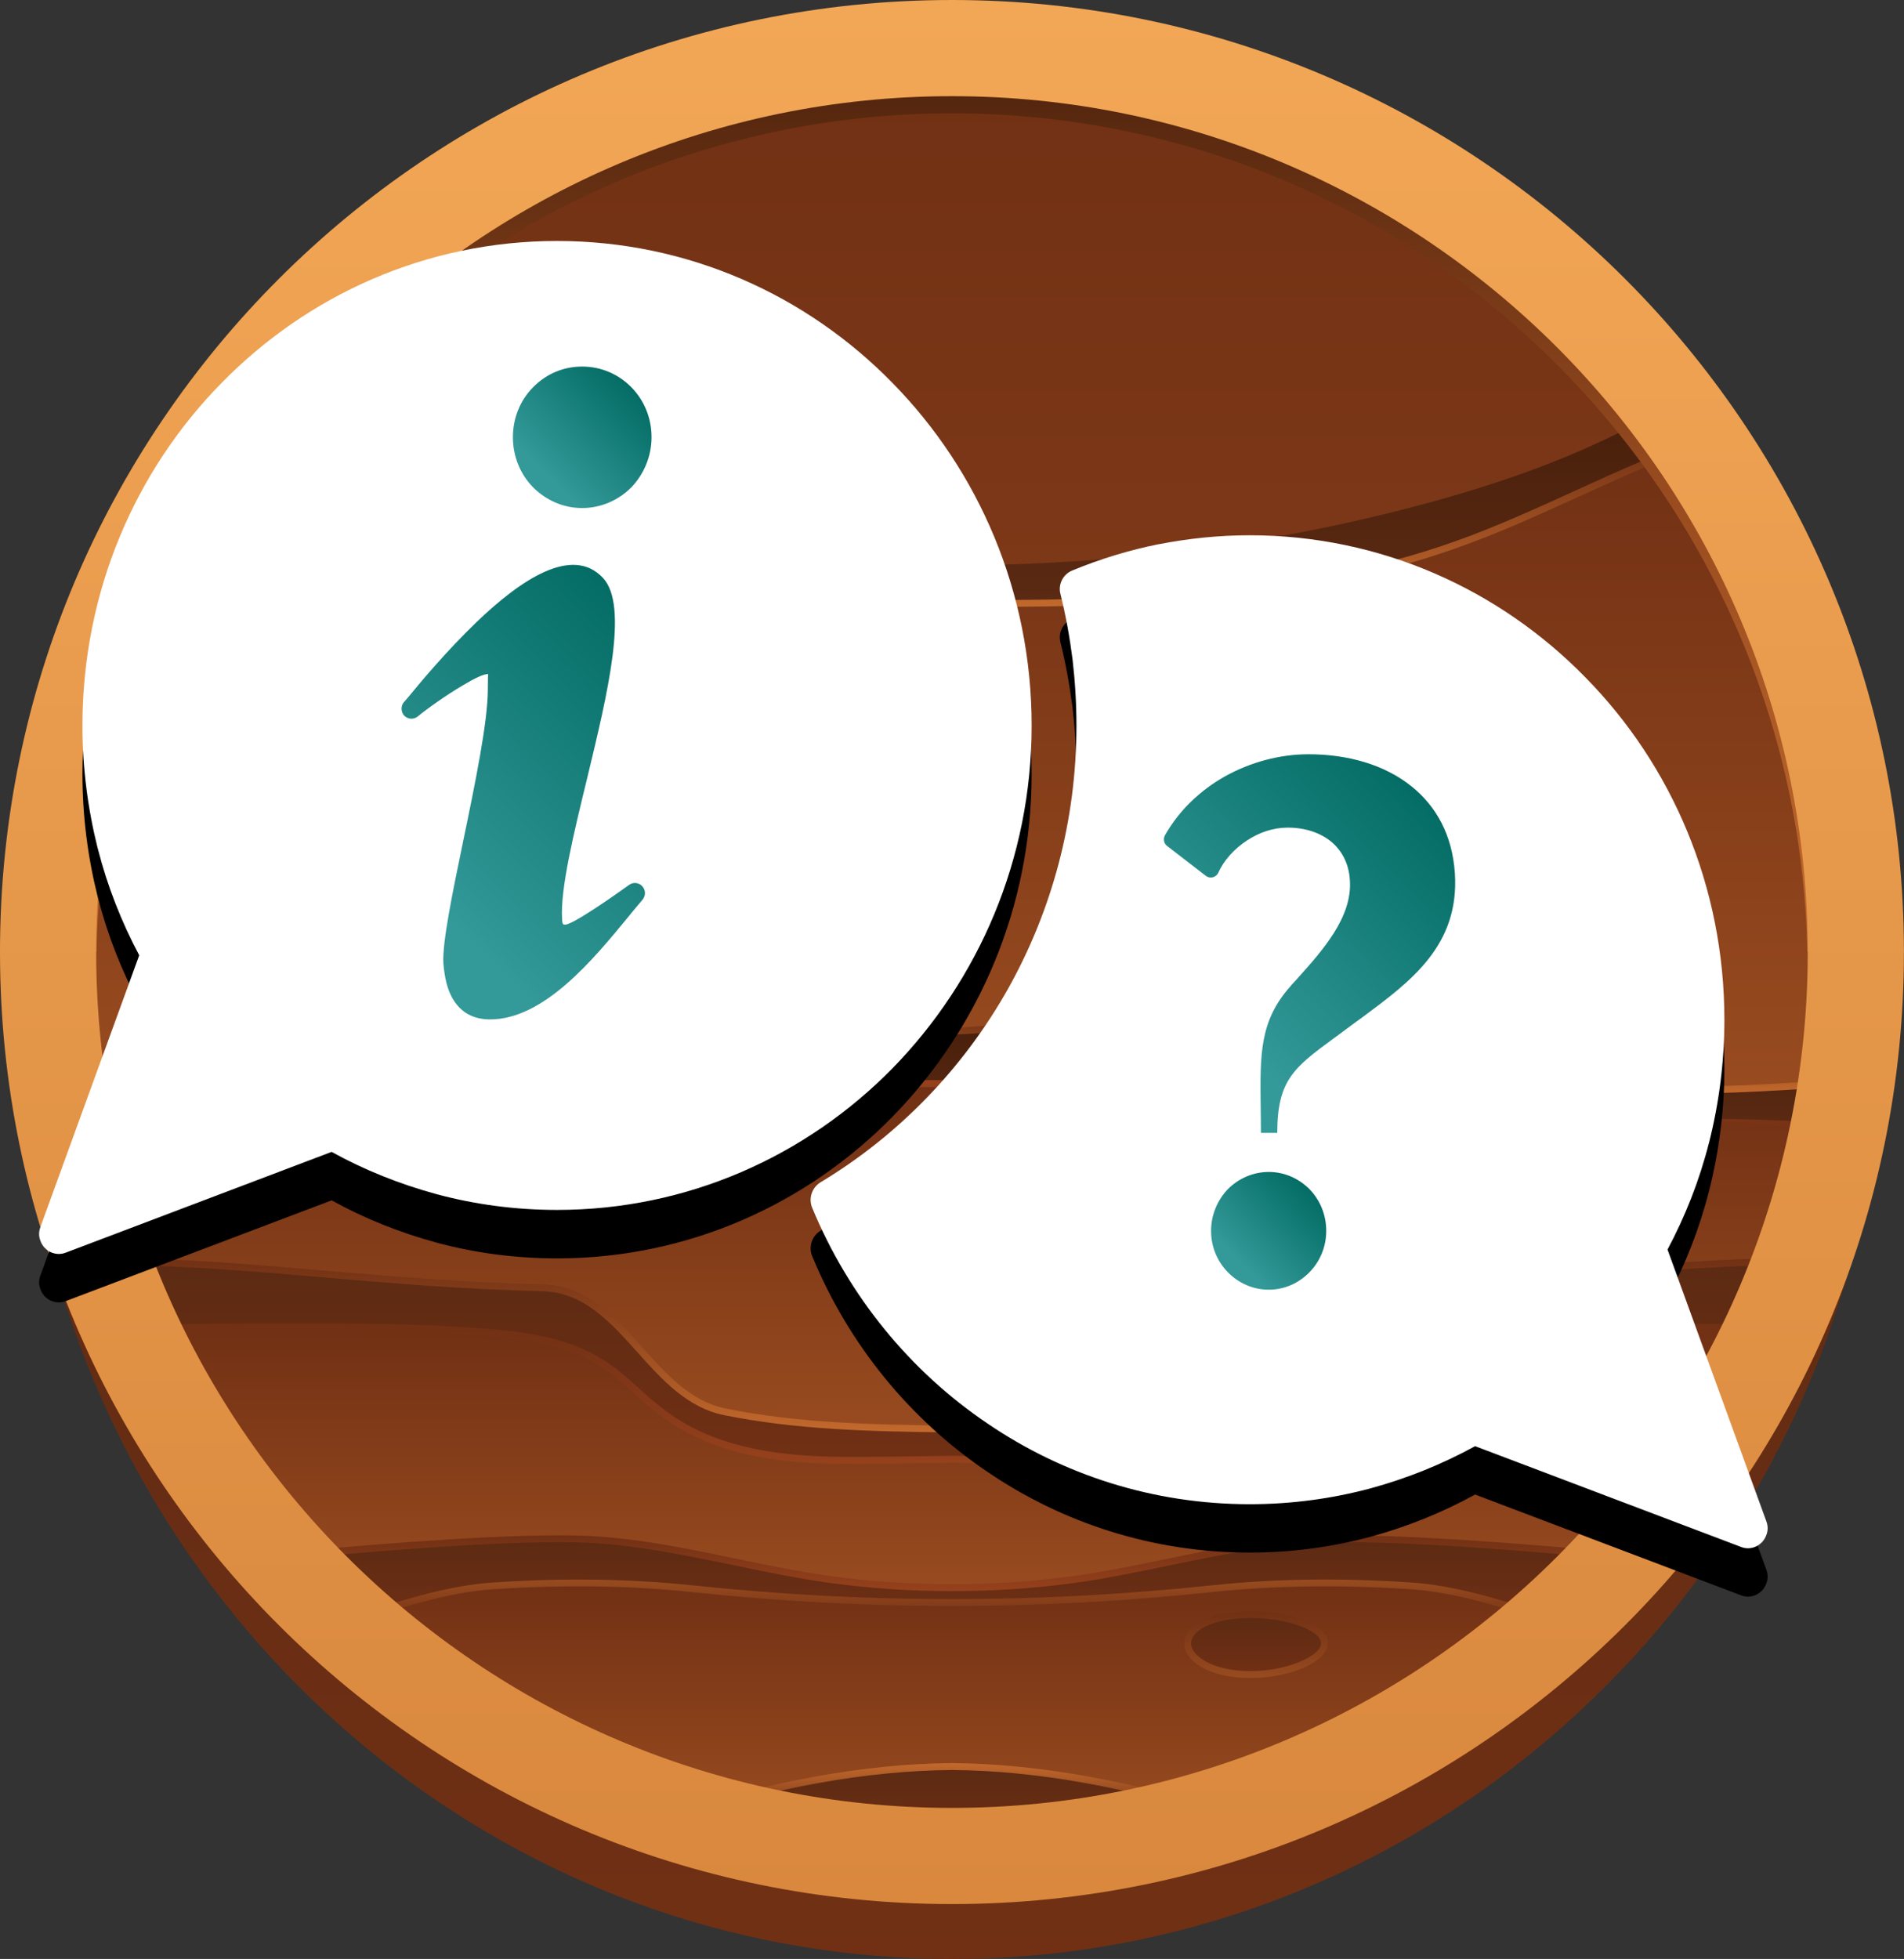
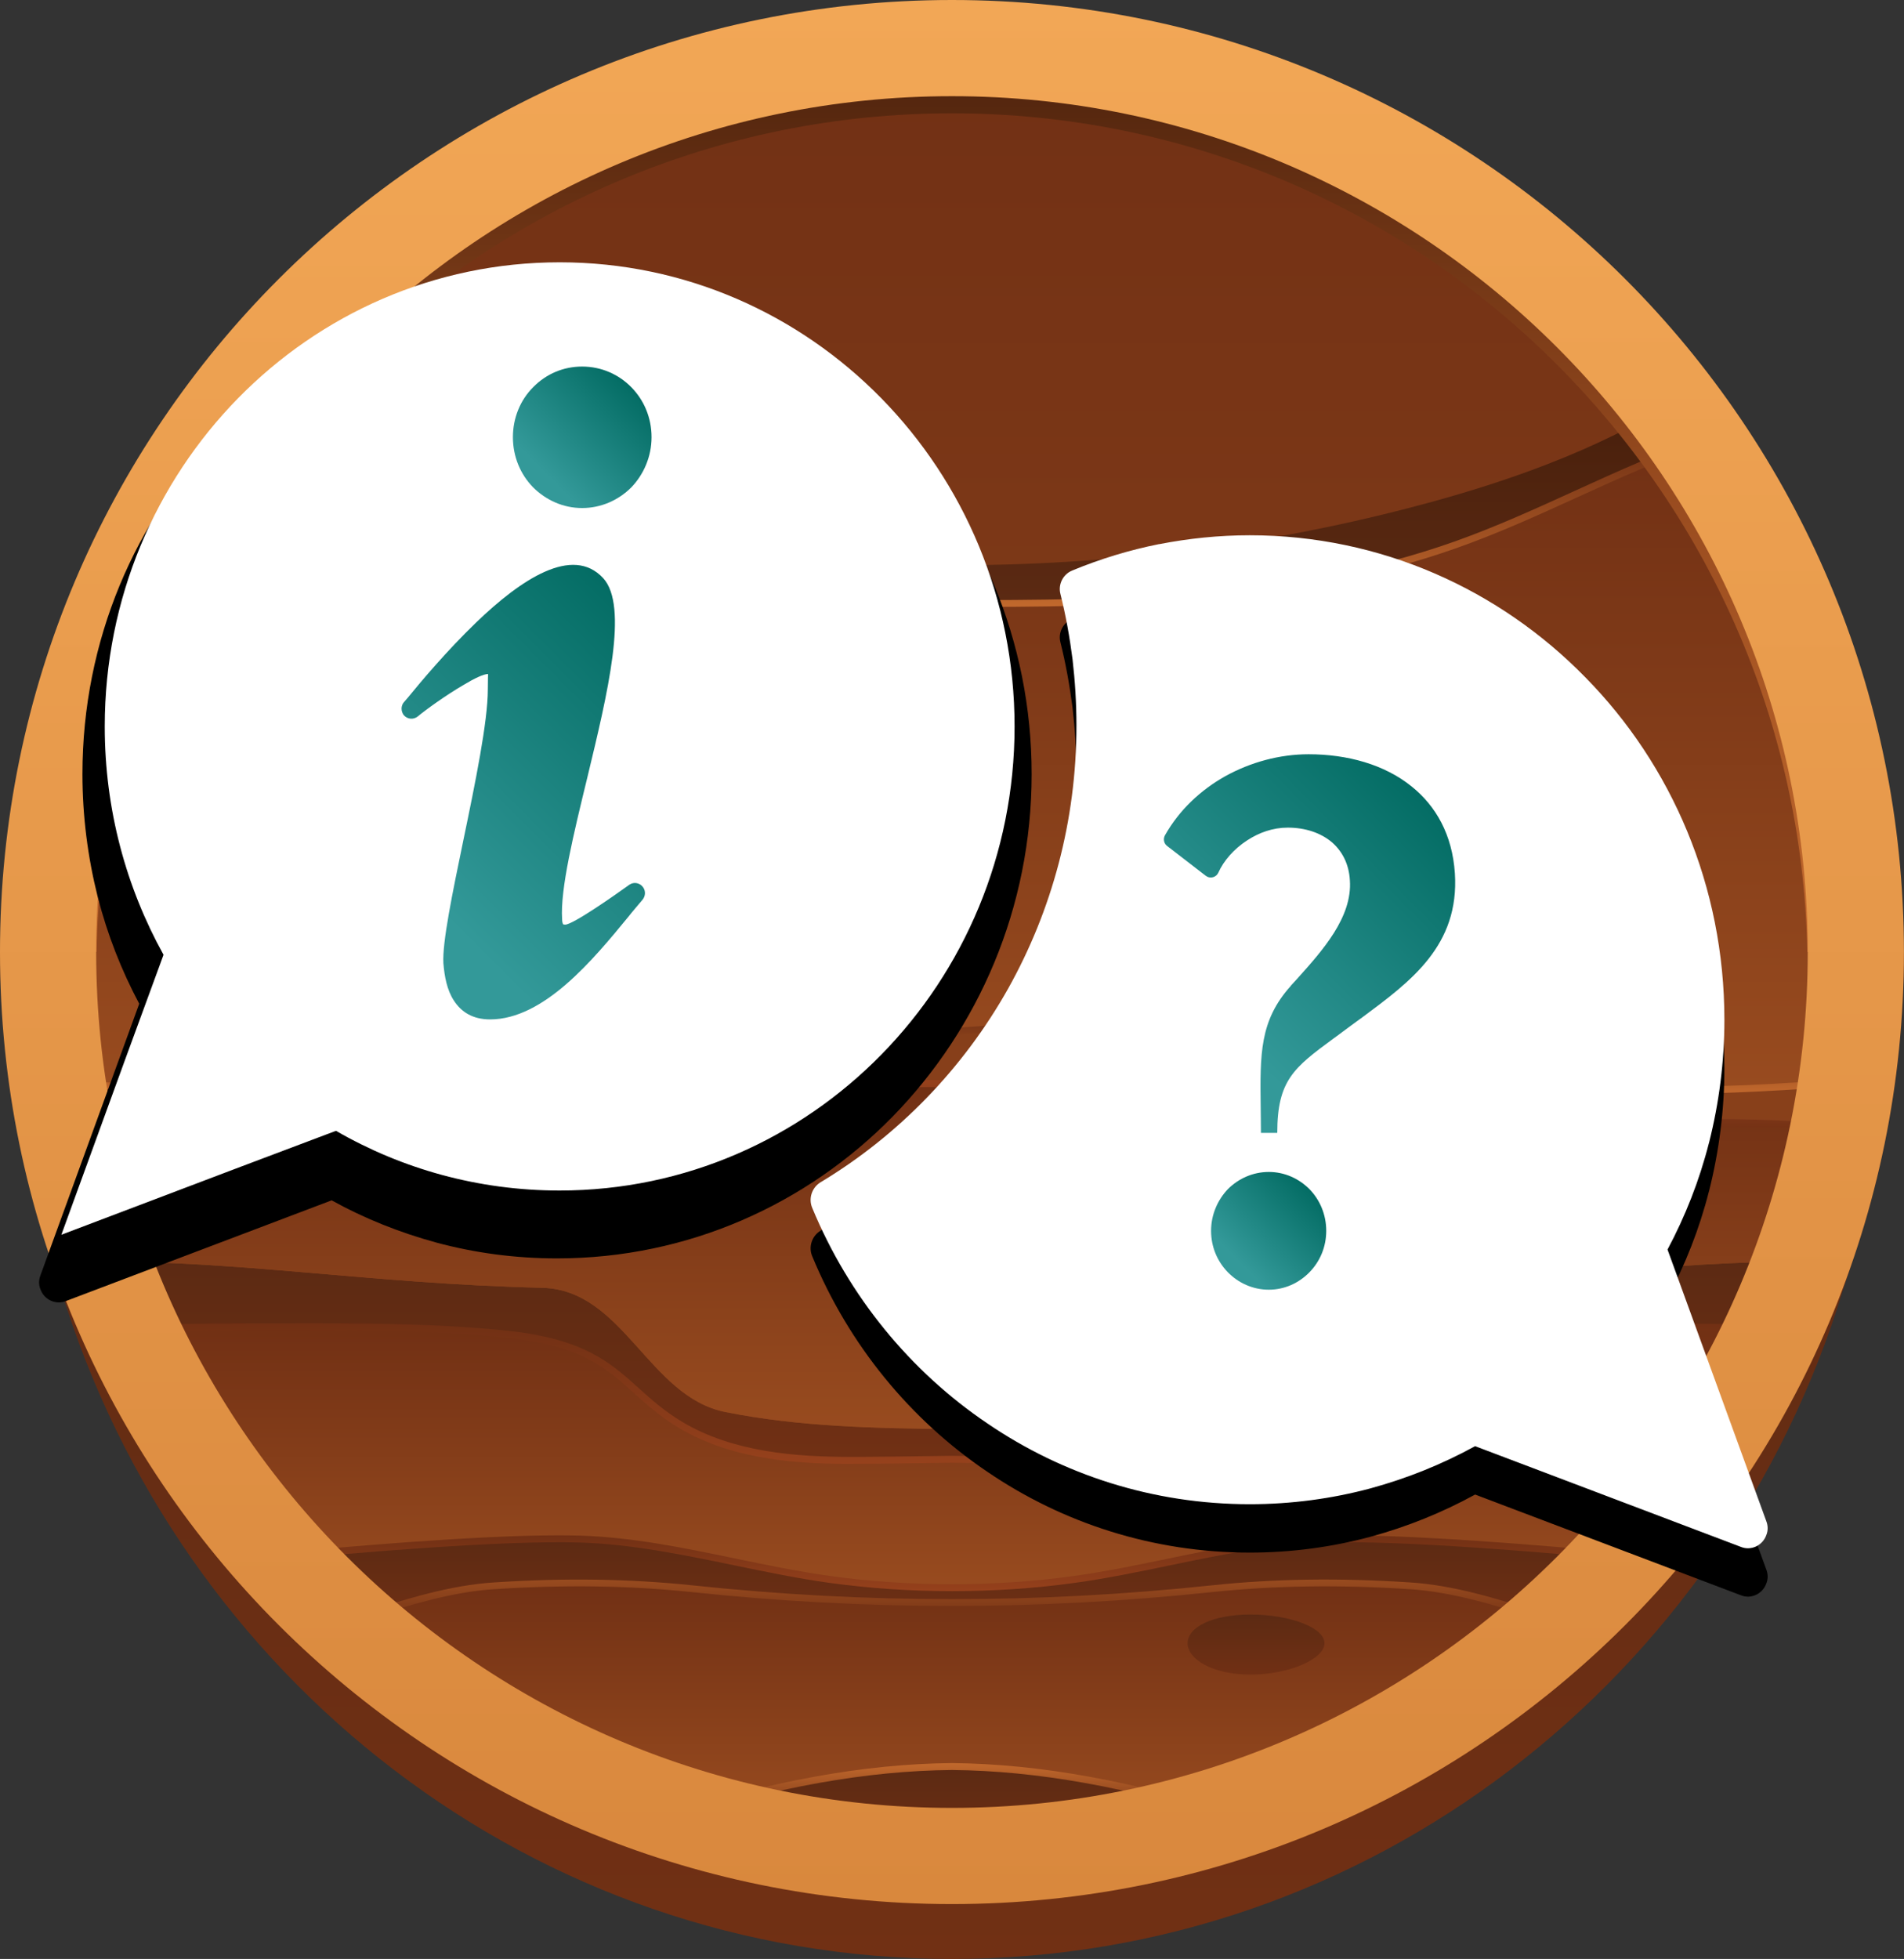
<svg xmlns="http://www.w3.org/2000/svg" xmlns:xlink="http://www.w3.org/1999/xlink" id="Layer_1" data-name="Layer 1" width="228.67" height="235.25" viewBox="0 0 228.67 235.25">
  <rect x="0" y="0" width="228.67" height="235.25" fill="#333333" stroke="none" />
  <defs>
    <style>
      .cls-1 {
        fill: url(#linear-gradient-15);
      }

      .cls-2 {
        fill: url(#linear-gradient-13);
      }

      .cls-3 {
        fill: url(#linear-gradient-2);
      }

      .cls-4 {
        fill: url(#linear-gradient-25);
      }

      .cls-5 {
        fill: url(#linear-gradient-10);
      }

      .cls-6 {
        fill: url(#linear-gradient-12);
      }

      .cls-7 {
        fill: url(#linear-gradient-27);
      }

      .cls-8, .cls-9 {
        fill: #fff;
      }

      .cls-9, .cls-10 {
        fill-rule: evenodd;
      }

      .cls-11 {
        fill: url(#linear-gradient-26);
      }

      .cls-12 {
        fill: url(#linear-gradient-4);
      }

      .cls-13 {
        fill: url(#linear-gradient-3);
      }

      .cls-14 {
        fill: url(#linear-gradient-5);
      }

      .cls-15 {
        fill: url(#linear-gradient-22);
      }

      .cls-16 {
        fill: url(#linear-gradient-24);
      }

      .cls-17 {
        isolation: isolate;
      }

      .cls-18 {
        fill: url(#linear-gradient-8);
      }

      .cls-19 {
        fill: url(#linear-gradient-14);
      }

      .cls-20 {
        fill: url(#linear-gradient-20);
      }

      .cls-21 {
        fill: url(#linear-gradient-17);
      }

      .cls-22 {
        fill: url(#linear-gradient-7);
      }

      .cls-23 {
        fill: url(#linear-gradient-9);
      }

      .cls-24 {
        fill: url(#linear-gradient-11);
      }

      .cls-25 {
        fill: url(#linear-gradient-19);
      }

      .cls-26 {
        fill: url(#linear-gradient-6);
      }

      .cls-27 {
        fill: url(#linear-gradient-21);
      }

      .cls-28 {
        fill: url(#linear-gradient-16);
      }

      .cls-29 {
        fill: url(#linear-gradient);
      }

      .cls-30 {
        fill: url(#linear-gradient-23);
      }

      .cls-31 {
        fill: url(#linear-gradient-18);
      }
    </style>
    <linearGradient id="linear-gradient" x1="114.34" y1="857.25" x2="114.34" y2="736.33" gradientTransform="translate(0 -622)" gradientUnits="userSpaceOnUse">
      <stop offset="0" stop-color="#713014" />
      <stop offset="1" stop-color="#5c2a13" />
    </linearGradient>
    <linearGradient id="linear-gradient-2" x1="114.33" y1="845.99" x2="114.33" y2="626.67" gradientTransform="translate(0 -622)" gradientUnits="userSpaceOnUse">
      <stop offset="0" stop-color="#984b1f" />
      <stop offset="1" stop-color="#713014" />
    </linearGradient>
    <linearGradient id="linear-gradient-3" x1="114.33" y1="694.48" x2="114.33" y2="669.94" gradientTransform="translate(0 -622)" gradientUnits="userSpaceOnUse">
      <stop offset="0" stop-color="#5c2a13" />
      <stop offset="1" stop-color="#471f0b" />
    </linearGradient>
    <linearGradient id="linear-gradient-4" x1="114.34" y1="752.96" x2="114.34" y2="674.78" gradientTransform="translate(0 -622)" gradientUnits="userSpaceOnUse">
      <stop offset="0" stop-color="#984b1f" />
      <stop offset="1" stop-color="#713014" />
    </linearGradient>
    <linearGradient id="linear-gradient-5" x1="114.31" y1="757.7" x2="114.31" y2="744.43" gradientTransform="translate(0 -622)" gradientUnits="userSpaceOnUse">
      <stop offset="0" stop-color="#5c2a13" />
      <stop offset="1" stop-color="#471f0b" />
    </linearGradient>
    <linearGradient id="linear-gradient-6" x1="114.32" y1="797.37" x2="114.32" y2="773.51" gradientTransform="translate(0 -622)" gradientUnits="userSpaceOnUse">
      <stop offset="0" stop-color="#713014" />
      <stop offset="1" stop-color="#5c2a13" />
    </linearGradient>
    <linearGradient id="linear-gradient-7" x1="114.33" y1="817.13" x2="114.33" y2="806.79" gradientTransform="translate(0 -622)" gradientUnits="userSpaceOnUse">
      <stop offset="0" stop-color="#713014" />
      <stop offset="1" stop-color="#5c2a13" />
    </linearGradient>
    <linearGradient id="linear-gradient-8" x1="114.33" y1="845.99" x2="114.33" y2="834.15" gradientTransform="translate(0 -622)" gradientUnits="userSpaceOnUse">
      <stop offset="0" stop-color="#713014" />
      <stop offset="1" stop-color="#5c2a13" />
    </linearGradient>
    <linearGradient id="linear-gradient-9" x1="114.33" y1="793.62" x2="114.33" y2="752.11" gradientTransform="translate(0 -622)" gradientUnits="userSpaceOnUse">
      <stop offset="0" stop-color="#984b1f" />
      <stop offset="1" stop-color="#713014" />
    </linearGradient>
    <linearGradient id="linear-gradient-10" x1="114.35" y1="812.65" x2="114.35" y2="781.33" gradientTransform="translate(0 -622)" gradientUnits="userSpaceOnUse">
      <stop offset="0" stop-color="#984b1f" />
      <stop offset="1" stop-color="#713014" />
    </linearGradient>
    <linearGradient id="linear-gradient-11" x1="114.32" y1="840.4" x2="114.32" y2="812.09" gradientTransform="translate(0 -622)" gradientUnits="userSpaceOnUse">
      <stop offset="0" stop-color="#984b1f" />
      <stop offset="1" stop-color="#713014" />
    </linearGradient>
    <linearGradient id="linear-gradient-12" x1="150.85" y1="823.09" x2="150.85" y2="815.89" gradientTransform="translate(0 -622)" gradientUnits="userSpaceOnUse">
      <stop offset="0" stop-color="#713014" />
      <stop offset="1" stop-color="#5c2a13" />
    </linearGradient>
    <linearGradient id="linear-gradient-13" x1="114.34" y1="753.37" x2="114.34" y2="744.02" gradientTransform="translate(0 -622)" gradientUnits="userSpaceOnUse">
      <stop offset="0" stop-color="#c2692d" />
      <stop offset="1" stop-color="#713014" />
    </linearGradient>
    <linearGradient id="linear-gradient-14" x1="114.33" y1="694.9" x2="114.33" y2="674.43" gradientTransform="translate(0 -622)" gradientUnits="userSpaceOnUse">
      <stop offset="0" stop-color="#c2692d" />
      <stop offset="1" stop-color="#713014" />
    </linearGradient>
    <linearGradient id="linear-gradient-15" x1="114.32" y1="794.02" x2="114.32" y2="773.09" gradientTransform="translate(0 -622)" gradientUnits="userSpaceOnUse">
      <stop offset="0" stop-color="#c2692d" />
      <stop offset="1" stop-color="#713014" />
    </linearGradient>
    <linearGradient id="linear-gradient-16" x1="114.33" y1="758.11" x2="114.33" y2="751.7" gradientTransform="translate(0 -622)" gradientUnits="userSpaceOnUse">
      <stop offset="0" stop-color="#713014" />
      <stop offset="1" stop-color="#96411c" />
    </linearGradient>
    <linearGradient id="linear-gradient-17" x1="114.35" y1="813.07" x2="114.35" y2="806.38" gradientTransform="translate(0 -622)" gradientUnits="userSpaceOnUse">
      <stop offset="0" stop-color="#96411c" />
      <stop offset="1" stop-color="#713014" />
    </linearGradient>
    <linearGradient id="linear-gradient-18" x1="114.34" y1="797.8" x2="114.34" y2="780.92" gradientTransform="translate(0 -622)" gradientUnits="userSpaceOnUse">
      <stop offset="0" stop-color="#96411c" />
      <stop offset="1" stop-color="#713014" />
    </linearGradient>
    <linearGradient id="linear-gradient-19" x1="114.35" y1="817.46" x2="114.35" y2="811.68" gradientTransform="translate(0 -622)" gradientUnits="userSpaceOnUse">
      <stop offset="0" stop-color="#713014" />
      <stop offset="1" stop-color="#984b1f" />
    </linearGradient>
    <linearGradient id="linear-gradient-20" x1="114.33" y1="840.62" x2="114.33" y2="833.74" gradientTransform="translate(0 -622)" gradientUnits="userSpaceOnUse">
      <stop offset="0" stop-color="#713014" />
      <stop offset="1" stop-color="#c2692d" />
    </linearGradient>
    <linearGradient id="linear-gradient-21" x1="150.85" y1="823.51" x2="150.85" y2="815.48" gradientTransform="translate(0 -622)" gradientUnits="userSpaceOnUse">
      <stop offset="0" stop-color="#984b1f" />
      <stop offset="1" stop-color="#713014" />
    </linearGradient>
    <linearGradient id="linear-gradient-22" x1="114.33" y1="736.33" x2="114.33" y2="624.06" gradientTransform="translate(0 -622)" gradientUnits="userSpaceOnUse">
      <stop offset="0" stop-color="#c2692d" />
      <stop offset=".5" stop-color="#984b1f" />
      <stop offset="1" stop-color="#471f0b" />
    </linearGradient>
    <linearGradient id="linear-gradient-23" x1="114.33" y1="850.66" x2="114.33" y2="622" gradientTransform="translate(0 -622)" gradientUnits="userSpaceOnUse">
      <stop offset="0" stop-color="#d9883d" />
      <stop offset="1" stop-color="#f2a756" />
    </linearGradient>
    <linearGradient id="linear-gradient-24" x1="51.16" y1="107.95" x2="83.39" y2="75.73" gradientUnits="userSpaceOnUse">
      <stop offset="0" stop-color="#399" />
      <stop offset="1" stop-color="#006960" />
    </linearGradient>
    <linearGradient id="linear-gradient-25" x1="65.53" y1="56.91" x2="76.69" y2="45.76" xlink:href="#linear-gradient-24" />
    <linearGradient id="linear-gradient-26" x1="148.72" y1="151.45" x2="157.98" y2="142.18" xlink:href="#linear-gradient-24" />
    <linearGradient id="linear-gradient-27" x1="143.8" y1="120.57" x2="171.8" y2="92.56" xlink:href="#linear-gradient-24" />
  </defs>
  <g class="cls-17">
    <path class="cls-29" d="M228.66,114.33c0,11.86-1.81,23.3-5.16,34.05l-2.16,6.54c-14.19,46.54-56.73,80.33-107,80.33S21.52,201.46,7.34,154.92l-2.16-6.54C1.75,137.36.01,125.88.02,114.33h228.65,0Z" />
    <circle class="cls-3" cx="114.33" cy="114.33" r="109.66" />
    <path class="cls-13" d="M201.58,47.94c-9.78,6.21-21.12,10.14-32.21,13.02-17.73,4.62-36.39,6.93-55.04,6.93s-37.32-2.31-55.04-6.93c-11.09-2.88-22.43-6.81-32.21-13.02-1.21,1.58-2.38,3.19-3.5,4.84,10.38,3.48,19.91,8.99,30.33,12.66,19.42,6.86,40.02,6.99,60.4,7.04h.02c20.38-.05,40.99-.18,60.42-7.04,10.43-3.68,19.95-9.19,30.33-12.66-1.12-1.65-2.29-3.26-3.5-4.84Z" />
    <path class="cls-12" d="M174.75,65.44c-19.42,6.86-40.04,6.99-60.42,7.04h-.02c-20.38-.05-40.98-.18-60.4-7.04-10.43-3.68-19.95-9.19-30.33-12.66-11.93,17.55-18.9,38.74-18.9,61.56,0,5.28.4,10.47,1.12,15.56,18.16,1.47,36.86,1.91,54.58-2.07,9.83-2.23,19.95-4.75,30.18-5.31,7.87-.43,15.85,1.04,23.78,1.34,7.93-.3,15.91-1.76,23.78-1.34,10.22.56,20.35,3.08,30.18,5.31,17.72,3.99,36.42,3.54,54.58,2.07.72-5.08,1.12-10.28,1.12-15.56,0-22.82-6.98-44.01-18.9-61.56-10.38,3.48-19.91,8.99-30.34,12.66h-.01Z" />
-     <path class="cls-14" d="M168.28,127.82c-9.83-2.23-19.95-4.75-30.18-5.31-7.87-.43-15.85,1.04-23.78,1.34-7.93-.3-15.91-1.76-23.78-1.34-10.22.56-20.35,3.08-30.18,5.31-17.72,3.99-36.42,3.54-54.58,2.07.27,1.88.58,3.75.94,5.6,10.65-.87,20.05-1,34.2.03,14.74,1.09,25.21-3.05,44.14-4.39,9.66-.68,19.46-1.02,29.25-1.02s19.59.35,29.25,1.02c18.93,1.34,29.4,5.47,44.14,4.39,14.15-1.02,23.55-.9,34.2-.03.36-1.85.67-3.72.94-5.6-18.16,1.47-36.86,1.91-54.58-2.07h.02Z" />
    <path class="cls-26" d="M163.55,154.65c-9.76.23-12.76,13.04-21.96,14.91-8.97,1.8-18.14,1.96-27.26,2.06-9.12-.1-18.29-.26-27.26-2.06-9.2-1.86-12.2-14.68-21.96-14.91-20.78-.5-36.56-3.32-53.95-3.13,1,2.76,2.12,5.46,3.32,8.11,5.47-.23,10.95-.3,16.43-.3,9.99.02,20.07-.15,30.01.89,13.11,1.39,13.7,6.63,20.79,10.88,6.27,3.76,14.05,4.3,21.17,4.27,3.83-.02,7.63-.08,11.44-.13,3.81.05,7.62.12,11.44.13,7.12.03,14.91-.51,21.17-4.27,7.09-4.25,7.68-9.5,20.79-10.88,9.94-1.04,20.02-.87,30.01-.89,5.48,0,10.96.07,16.43.3,1.21-2.65,2.33-5.35,3.32-8.11-17.39-.19-33.17,2.63-53.95,3.13h.02Z" />
    <path class="cls-22" d="M159.13,184.82c-10.27.3-20.13,3.48-30.24,4.86-4.82.66-9.7.97-14.56.97s-9.75-.31-14.56-.97c-10.11-1.39-19.97-4.57-30.24-4.86-9.33-.27-26.57,1.18-37.26,2.21,2.51,2.83,5.15,5.54,7.94,8.1,6.33-1.9,12.61-4.28,19.19-4.7,7.88-.51,15.8-.48,23.65.35,10.6,1.12,20.93,1.67,31.26,1.67h.02c10.34,0,20.68-.54,31.28-1.67,7.85-.82,15.76-.86,23.65-.35,6.58.41,12.87,2.8,19.19,4.7,2.79-2.56,5.43-5.27,7.94-8.1-10.69-1.02-27.93-2.48-37.26-2.21h0Z" />
    <path class="cls-18" d="M114.33,223.99c12.08,0,23.69-1.98,34.55-5.59-11.24-3.59-22.83-6.14-34.55-6.25-11.73.11-23.32,2.67-34.55,6.25,10.87,3.61,22.48,5.59,34.55,5.59Z" />
    <path class="cls-23" d="M187.72,135.52c-14.74,1.09-25.21-3.05-44.14-4.39-9.66-.68-19.46-1.02-29.25-1.02s-19.59.35-29.25,1.02c-18.93,1.34-29.4,5.47-44.14,4.39-14.15-1.02-23.55-.9-34.2-.03,1.08,5.5,2.55,10.85,4.42,16.03,17.39-.19,33.17,2.63,53.95,3.13,9.76.23,12.76,13.04,21.96,14.91,8.97,1.8,18.14,1.96,27.26,2.06,9.12-.1,18.29-.26,27.26-2.06,9.2-1.86,12.2-14.68,21.96-14.91,20.78-.5,36.56-3.32,53.95-3.13,1.88-5.22,3.35-10.58,4.42-16.03-10.65-.87-20.05-1-34.2.03Z" />
    <path class="cls-5" d="M214.18,159.63c-5.47-.23-10.95-.3-16.43-.3-9.99.02-20.07-.15-30.01.89-13.11,1.39-13.7,6.63-20.79,10.88-6.27,3.76-14.05,4.3-21.17,4.27-3.83-.02-7.63-.08-11.44-.13-3.81.05-7.62.12-11.44.13-7.12.03-14.91-.51-21.17-4.27-7.09-4.25-7.68-9.5-20.79-10.88-9.94-1.04-20.02-.87-30.01-.89-5.48,0-10.96.07-16.43.3,4.53,9.97,10.53,19.2,17.79,27.4,10.69-1.02,27.93-2.48,37.26-2.21,10.27.3,20.13,3.48,30.24,4.86,4.82.66,9.7.97,14.56.97s9.75-.31,14.56-.97c10.11-1.39,19.97-4.57,30.24-4.86,9.33-.27,26.57,1.18,37.26,2.21,7.22-8.14,13.23-17.37,17.79-27.4h-.02Z" />
    <path class="cls-24" d="M169.26,190.43c-7.88-.51-15.8-.48-23.65.35-10.6,1.12-20.94,1.67-31.28,1.67h-.02c-10.34,0-20.66-.54-31.26-1.67-7.85-.82-15.76-.86-23.65-.35-6.58.41-12.87,2.8-19.19,4.7,11.4,10.46,24.88,18.39,39.56,23.27,11.24-3.59,22.83-6.14,34.55-6.25,11.73.11,23.32,2.67,34.55,6.25,14.68-4.88,28.16-12.81,39.56-23.27-6.33-1.9-12.61-4.28-19.19-4.7h.02Z" />
    <path class="cls-6" d="M159.07,197.33c0,1.9-4.25,3.77-8.88,3.77s-7.56-1.87-7.56-3.77,2.93-3.44,7.56-3.44,8.88,1.54,8.88,3.44Z" />
    <path class="cls-2" d="M168.37,127.42l-3.07-.7c-8.84-2.02-17.98-4.12-27.17-4.62-.99-.05-1.98-.08-2.98-.08-3.93,0-7.89.37-11.75.73-2.98.28-6.06.57-9.05.68-3.02-.11-6.1-.4-9.09-.68-4.84-.45-9.84-.92-14.73-.66-9.2.5-18.34,2.6-27.17,4.62l-3.07.7c-17.91,4.03-36.68,3.51-54.55,2.06.04.28.07.56.11.84,17.88,1.45,36.67,1.95,54.62-2.09l3.07-.7c8.81-2.02,17.91-4.1,27.04-4.6,4.82-.27,9.8.2,14.61.65,2.99.28,6.09.57,9.16.68,3.04-.11,6.14-.4,9.13-.68,4.81-.45,9.78-.92,14.61-.65,9.13.5,18.23,2.58,27.04,4.6l3.07.7c10.35,2.33,20.97,3.15,31.54,3.15,7.77,0,15.5-.45,23.08-1.07.04-.27.07-.55.11-.83-17.87,1.45-36.63,1.97-54.54-2.06h-.02Z" />
    <path class="cls-19" d="M23.33,53.14c5.44,1.82,10.69,4.2,15.8,6.53,4.73,2.16,9.62,4.39,14.65,6.16,19.72,6.97,40.47,7.02,60.56,7.07,20.07-.05,40.83-.1,60.55-7.07,5.03-1.77,9.92-4,14.65-6.16,5.11-2.33,10.35-4.71,15.8-6.53-.16-.24-.33-.47-.5-.71-5.4,1.82-10.59,4.18-15.65,6.49-4.71,2.15-9.58,4.37-14.58,6.14-19.59,6.92-40.28,6.97-60.29,7.02-20-.05-40.67-.1-60.27-7.02-5-1.76-9.87-3.99-14.58-6.14-5.06-2.31-10.25-4.67-15.65-6.49-.16.24-.33.47-.5.71h.01Z" />
-     <path class="cls-1" d="M190.01,152.56c-8.25.71-16.78,1.44-26.47,1.67-5.35.13-8.75,3.92-12.05,7.6-2.85,3.18-5.8,6.47-9.99,7.32-8.59,1.72-17.03,1.94-27.17,2.05-10.15-.11-18.59-.33-27.18-2.05-4.19-.85-7.14-4.14-9.99-7.32-3.29-3.67-6.7-7.47-12.05-7.6-9.68-.23-18.22-.96-26.47-1.67-8.76-.75-17.12-1.47-25.83-1.47-.59,0-1.2.03-1.8.04.09.27.18.54.27.8,9.22-.09,18.04.66,27.29,1.45,8.26.71,16.81,1.44,26.52,1.68,4.99.12,8.13,3.62,11.45,7.32,2.94,3.28,5.98,6.67,10.44,7.57,8.66,1.73,17.14,1.96,27.34,2.07,10.19-.11,18.68-.33,27.33-2.07,4.46-.9,7.5-4.29,10.44-7.57,3.32-3.71,6.46-7.21,11.45-7.32,9.71-.23,18.25-.97,26.52-1.68,9.25-.79,18.06-1.54,27.29-1.45.1-.27.18-.55.28-.83-9.36-.11-18.28.65-27.64,1.46h.02Z" />
    <path class="cls-28" d="M6.66,135.09c.05.27.09.55.15.82,10.23-.85,19.55-1.02,34.1.03,8.7.65,15.88-.52,24.2-1.86,5.72-.92,12.2-1.97,20-2.52,19.46-1.36,38.98-1.36,58.44,0,7.81.55,14.29,1.6,20,2.52,8.32,1.34,15.5,2.51,24.2,1.86,14.55-1.05,23.86-.88,34.1-.03.05-.27.09-.54.15-.82-10.3-.85-19.66-1.04-34.3.02-8.6.63-15.74-.52-24-1.86-5.73-.93-12.23-1.98-20.08-2.53-19.5-1.36-39.06-1.36-58.56,0-7.84.55-14.34,1.6-20.08,2.53-8.27,1.33-15.4,2.48-24.01,1.86-14.63-1.06-24-.88-34.3-.02h0Z" />
    <path class="cls-21" d="M196.72,186.65c-10.81-1.04-28.24-2.5-37.6-2.24-6.37.18-12.67,1.49-18.75,2.75-3.77.78-7.67,1.59-11.53,2.12-9.4,1.29-19.61,1.29-29.01,0-3.86-.53-7.76-1.34-11.53-2.12-6.09-1.26-12.38-2.57-18.75-2.75-.83-.02-1.66-.03-2.49-.03-9.74,0-25.2,1.32-35.11,2.27.22.25.44.51.66.77,10.82-1.03,27.73-2.44,36.92-2.18,6.29.18,12.56,1.48,18.61,2.73,3.78.78,7.7,1.6,11.59,2.13,4.74.65,9.66.98,14.62.98s9.88-.33,14.62-.98c3.89-.53,7.8-1.34,11.59-2.13,6.05-1.25,12.31-2.55,18.61-2.73,9.16-.27,26.09,1.14,36.92,2.18.22-.25.44-.51.66-.76h-.03Z" />
    <path class="cls-31" d="M193.84,158.92c-8.6,0-17.48,0-26.14.89-9.16.97-12.35,3.84-15.72,6.87-1.51,1.36-3.07,2.76-5.24,4.07-6.28,3.77-14.1,4.29-20.96,4.21-2.83,0-5.64-.05-8.46-.09l-2.99-.04-2.98.04c-2.82.04-5.63.08-8.46.09h-.61c-6.69,0-14.25-.56-20.35-4.21-2.17-1.3-3.73-2.71-5.24-4.07-3.37-3.04-6.56-5.9-15.72-6.87-8.67-.91-17.55-.9-26.14-.89h-3.91c-6.43,0-11.74.1-16.62.31.12.27.24.54.37.81,4.77-.2,9.98-.29,16.25-.29h3.91c8.58,0,17.43,0,26.06.89,8.89.94,11.84,3.59,15.25,6.66,1.54,1.38,3.13,2.82,5.37,4.16,6.46,3.87,14.42,4.41,21.39,4.33,2.83,0,5.65-.05,8.47-.09l2.97-.04,2.98.04c2.82.04,5.64.08,8.47.09h.61c6.81,0,14.51-.57,20.77-4.33,2.24-1.35,3.83-2.78,5.37-4.16,3.41-3.07,6.36-5.72,15.25-6.66,8.62-.9,17.48-.89,26.06-.89h3.91c6.27,0,11.48.09,16.25.29.12-.27.24-.54.37-.81-4.87-.21-10.19-.31-16.62-.31h-3.92Z" />
    <path class="cls-25" d="M40.56,195.46c1.18-.36,2.36-.72,3.52-1.09,4.98-1.57,10.12-3.2,15.36-3.53,8.43-.54,16.14-.43,23.57.35,10.61,1.12,20.85,1.67,31.32,1.67s20.71-.55,31.32-1.67c7.43-.78,15.14-.89,23.57-.35,5.24.33,10.38,1.95,15.36,3.53,1.16.37,2.34.73,3.52,1.09.23-.21.45-.44.69-.65-1.33-.4-2.65-.81-3.95-1.22-5.02-1.59-10.22-3.23-15.55-3.56-8.48-.55-16.24-.44-23.71.35-10.58,1.12-20.8,1.66-31.25,1.66s-20.64-.54-31.22-1.66c-7.48-.78-15.23-.9-23.71-.35-5.34.33-10.53,1.98-15.55,3.56-1.3.41-2.62.83-3.95,1.22.23.21.45.44.69.65h-.03Z" />
    <path class="cls-20" d="M149.55,218.17c-13.28-4.27-24.61-6.34-35.23-6.44-10.61.1-21.94,2.17-35.22,6.44.45.15.89.31,1.34.45,12.72-4.01,23.66-5.97,33.88-6.06,10.23.09,21.16,2.06,33.89,6.06.45-.15.89-.3,1.34-.45Z" />
-     <path class="cls-27" d="M150.19,201.51c-5.18,0-7.97-2.15-7.97-4.18,0-2.27,3.28-3.85,7.97-3.85s9.29,1.47,9.29,3.85c0,2.19-4.43,4.18-9.29,4.18ZM150.19,194.31c-4.64,0-7.14,1.56-7.14,3.02,0,1.61,2.73,3.35,7.14,3.35s8.47-1.84,8.47-3.35c0-1.4-3.7-3.02-8.47-3.02Z" />
    <path class="cls-15" d="M114.33,13.61c55.98,0,101.63,45,102.73,100.72h11.54C227.5,52.14,176.77,2.06,114.32,2.06S1.16,52.15.05,114.33h11.54C12.7,58.61,58.34,13.61,114.32,13.61h.01Z" />
    <path class="cls-30" d="M114.33,11.55c56.68,0,102.78,46.11,102.78,102.78s-46.11,102.78-102.78,102.78S11.55,171.01,11.55,114.33,57.65,11.55,114.33,11.55M114.33,0C51.19,0,0,51.19,0,114.33s51.19,114.33,114.33,114.33,114.33-51.19,114.33-114.33S177.47,0,114.33,0Z" />
  </g>
  <g>
    <path class="cls-10" d="M130.21,76.58c6.32-2.59,13.21-4.03,20.44-4.03,30.18,0,54.64,24.96,54.64,55.75,0,9.96-2.57,19.31-7.06,27.41l4.6,12.55,7.67,21.06-20.65-7.83-12.33-4.65c-7.94,4.59-17.1,7.17-26.87,7.17-22.64,0-42.07-14.07-50.35-34.1,19.09-11.48,31.93-32.72,31.93-56.96,0-5.65-.71-11.13-2.03-16.38h0Z" />
    <path d="M150.09,74.99c-3.41,0-6.76.31-9.97.97-2.64.52-5.2,1.24-7.67,2.14.44,2.07.81,4.17,1.08,6.31.34,2.79.51,5.65.51,8.55,0,12.34-3.21,23.93-8.82,33.96-5.44,9.72-13.18,17.96-22.47,23.96,4.09,8.89,10.51,16.45,18.48,21.86,8.28,5.59,18.18,8.86,28.86,8.86,4.63,0,9.09-.62,13.31-1.72,4.36-1.17,8.52-2.93,12.37-5.14.68-.41,1.45-.41,2.09-.14l28.02,10.62-10.44-28.68c-.24-.69-.17-1.45.17-2.03,2.16-3.93,3.89-8.17,5.03-12.65l.03-.07c1.08-4.31,1.66-8.83,1.66-13.48,0-14.72-5.85-28.06-15.31-37.72-9.43-9.62-22.51-15.58-36.94-15.58h0ZM139.21,71.16c3.55-.69,7.16-1.07,10.88-1.07,15.75,0,30.01,6.52,40.32,17.07,10.34,10.51,16.69,25.06,16.69,41.13,0,5.03-.64,9.96-1.83,14.69l-.03.1c-1.15,4.52-2.84,8.79-4.97,12.79l11.86,32.61c.2.52.24,1.1,0,1.69-.44,1.24-1.83,1.9-3.04,1.41l-31.93-12.1c-3.95,2.17-8.14,3.86-12.57,5.07h0c-4.63,1.24-9.5,1.9-14.5,1.9-11.62,0-22.47-3.55-31.49-9.69-9.29-6.27-16.66-15.27-21.05-25.89-.47-1.1-.07-2.41.98-3.07,9.36-5.62,17.17-13.69,22.57-23.31,5.2-9.31,8.18-20.07,8.18-31.55,0-2.72-.17-5.38-.47-7.96-.34-2.65-.81-5.27-1.45-7.83h0c-.31-1.14.3-2.38,1.42-2.83,3.34-1.38,6.83-2.45,10.44-3.17h0Z" />
    <path class="cls-10" d="M67.21,37.31c30.18,0,54.64,24.96,54.64,55.75s-24.47,55.72-54.64,55.72c-9.77,0-18.92-2.59-26.86-7.17l-12.33,4.65-20.65,7.83,7.67-21.07,4.6-12.55c-4.49-8.1-7.06-17.45-7.06-27.41,0-30.79,24.47-55.75,54.64-55.75h0Z" />
    <path d="M66.9,34.76c15.75,0,30.01,6.52,40.31,17.07,10.31,10.51,16.69,25.07,16.69,41.13s-6.39,30.58-16.69,41.13c-10.31,10.52-24.57,17.03-40.31,17.03-5,0-9.87-.65-14.5-1.9h0c-4.43-1.21-8.65-2.9-12.57-5.07l-31.93,12.1c-1.22.48-2.6-.17-3.04-1.41-.24-.59-.2-1.17,0-1.69l11.86-32.61c-2.13-4-3.82-8.28-4.97-12.79l-.03-.1c-1.18-4.72-1.82-9.65-1.82-14.69,0-16.07,6.35-30.62,16.69-41.13,10.31-10.55,24.57-17.07,40.31-17.07h0ZM103.83,55.24c-9.46-9.62-22.51-15.58-36.94-15.58s-27.51,5.96-36.97,15.58c-9.43,9.65-15.28,23-15.28,37.72,0,4.66.58,9.17,1.66,13.45l.03.1c1.15,4.48,2.87,8.72,5.04,12.65.34.59.41,1.34.17,2.03l-10.44,28.68,28.01-10.62c.64-.28,1.42-.28,2.09.14,3.85,2.21,8.01,3.93,12.37,5.14,4.22,1.1,8.68,1.72,13.31,1.72,14.43,0,27.47-5.96,36.94-15.62,9.46-9.65,15.31-22.96,15.31-37.68s-5.85-28.06-15.31-37.72h0Z" />
  </g>
  <g>
    <path class="cls-9" d="M130.21,70.76c6.32-2.59,13.21-4.03,20.44-4.03,30.18,0,54.64,24.96,54.64,55.75,0,9.96-2.57,19.31-7.06,27.41l4.6,12.55,7.67,21.06-20.65-7.83-12.33-4.65c-7.94,4.59-17.1,7.17-26.87,7.17-22.64,0-42.07-14.07-50.35-34.1,19.09-11.48,31.93-32.72,31.93-56.96,0-5.65-.71-11.13-2.03-16.38h0Z" />
    <path class="cls-8" d="M150.09,69.17c-3.41,0-6.76.31-9.97.97-2.64.52-5.2,1.24-7.67,2.14.44,2.07.81,4.17,1.08,6.31.34,2.79.51,5.65.51,8.55,0,12.34-3.21,23.93-8.82,33.96-5.44,9.72-13.18,17.96-22.47,23.96,4.09,8.89,10.51,16.45,18.48,21.86,8.28,5.59,18.18,8.86,28.86,8.86,4.63,0,9.09-.62,13.31-1.72,4.36-1.17,8.52-2.93,12.37-5.14.68-.41,1.45-.41,2.09-.14l28.02,10.62-10.44-28.68c-.24-.69-.17-1.45.17-2.03,2.16-3.93,3.89-8.17,5.03-12.65l.03-.07c1.08-4.31,1.66-8.83,1.66-13.48,0-14.72-5.85-28.06-15.31-37.72-9.43-9.62-22.51-15.58-36.94-15.58h0ZM139.21,65.35c3.55-.69,7.16-1.07,10.88-1.07,15.75,0,30.01,6.52,40.32,17.07,10.34,10.51,16.69,25.06,16.69,41.13,0,5.03-.64,9.96-1.83,14.69l-.03.1c-1.15,4.52-2.84,8.79-4.97,12.79l11.86,32.61c.2.52.24,1.1,0,1.69-.44,1.24-1.83,1.9-3.04,1.41l-31.93-12.1c-3.95,2.17-8.14,3.86-12.57,5.07h0c-4.63,1.24-9.5,1.9-14.5,1.9-11.62,0-22.47-3.55-31.49-9.69-9.29-6.27-16.66-15.27-21.05-25.89-.47-1.1-.07-2.41.98-3.07,9.36-5.62,17.17-13.69,22.57-23.31,5.2-9.31,8.18-20.07,8.18-31.55,0-2.72-.17-5.38-.47-7.96-.34-2.65-.81-5.27-1.45-7.83h0c-.31-1.14.3-2.38,1.42-2.83,3.34-1.38,6.83-2.45,10.44-3.17h0Z" />
    <path class="cls-9" d="M67.21,31.5c30.18,0,54.64,24.96,54.64,55.75s-24.47,55.72-54.64,55.72c-9.77,0-18.92-2.59-26.86-7.17l-12.33,4.65-20.65,7.83,7.67-21.07,4.6-12.55c-4.49-8.1-7.06-17.45-7.06-27.41,0-30.79,24.47-55.75,54.64-55.75h0Z" />
-     <path class="cls-8" d="M66.9,28.94c15.75,0,30.01,6.52,40.31,17.07,10.31,10.51,16.69,25.07,16.69,41.13s-6.39,30.58-16.69,41.13c-10.31,10.52-24.57,17.03-40.31,17.03-5,0-9.87-.65-14.5-1.9h0c-4.43-1.21-8.65-2.9-12.57-5.07l-31.93,12.1c-1.22.48-2.6-.17-3.04-1.41-.24-.59-.2-1.17,0-1.69l11.86-32.61c-2.13-4-3.82-8.28-4.97-12.79l-.03-.1c-1.18-4.72-1.82-9.65-1.82-14.69,0-16.07,6.35-30.62,16.69-41.13,10.31-10.55,24.57-17.07,40.31-17.07h0ZM103.83,49.42c-9.46-9.62-22.51-15.58-36.94-15.58s-27.51,5.96-36.97,15.58c-9.43,9.65-15.28,23-15.28,37.72,0,4.66.58,9.17,1.66,13.45l.03.1c1.15,4.48,2.87,8.72,5.04,12.65.34.59.41,1.34.17,2.03l-10.44,28.68,28.01-10.62c.64-.28,1.42-.28,2.09.14,3.85,2.21,8.01,3.93,12.37,5.14,4.22,1.1,8.68,1.72,13.31,1.72,14.43,0,27.47-5.96,36.94-15.62,9.46-9.65,15.31-22.96,15.31-37.68s-5.85-28.06-15.31-37.72h0Z" />
  </g>
  <g>
    <path class="cls-16" d="M48.52,84.32l.47-.55c1.55-1.9,4.7-5.65,8.21-9.03,5.34-5.14,11.56-9.31,15.24-5.31,3.07,3.34.54,13.82-1.89,23.89-1.66,6.83-3.28,13.45-3.04,17.07,0,.31.07.52.13.62.03,0,.1.03.24.03.95,0,6.32-3.79,7.6-4.72l.1-.07c.54-.38,1.28-.24,1.66.31.34.48.27,1.1-.1,1.52-.57.69-1.15,1.34-1.72,2.07-4.19,5.1-10.1,12.27-16.56,12.27-2.1,0-3.48-.9-4.36-2.28-.81-1.24-1.12-2.86-1.25-4.48-.14-2.48,1.08-8.38,2.4-14.76,1.42-6.83,2.94-14.24,2.94-18.13,0-1.14.03-1.83.03-1.83-.54,0-1.69.55-2.94,1.31-2.2,1.28-4.6,3.03-5.51,3.79-.51.41-1.25.35-1.69-.17-.34-.48-.34-1.1.03-1.55h0Z" />
    <path class="cls-4" d="M69.91,44.02c2.3,0,4.39.93,5.91,2.48h0c1.52,1.55,2.43,3.65,2.43,6s-.95,4.48-2.43,6.03c-1.52,1.52-3.61,2.48-5.91,2.48s-4.36-.97-5.88-2.48h0c-1.52-1.55-2.43-3.69-2.43-6.03s.91-4.48,2.43-6l.07-.07c1.52-1.52,3.55-2.41,5.81-2.41h0Z" />
    <path class="cls-11" d="M152.38,140.74c1.91,0,3.62.8,4.88,2.06,1.26,1.29,2.02,3.06,2.02,5.01s-.76,3.69-2.02,4.98h0c-1.26,1.29-2.98,2.09-4.88,2.09s-3.65-.8-4.91-2.09h0c-1.26-1.29-2.02-3.04-2.02-4.98s.79-3.72,2.02-5.01c1.26-1.26,3-2.06,4.91-2.06h0Z" />
    <path class="cls-7" d="M155.02,118.38l.79-.86c3-3.35,6.62-7.36,6.31-11.8-.11-1.98-.93-3.49-2.13-4.55-1.37-1.17-3.25-1.78-5.33-1.78-1.8,0-3.45.6-4.86,1.52-1.6,1.03-2.84,2.46-3.48,3.89-.22.49-.81.72-1.32.49-.08-.06-.14-.09-.22-.14l-4.6-3.55c-.42-.31-.51-.89-.25-1.32,1.71-3.01,4.24-5.38,7.18-7.04,3.09-1.72,6.6-2.66,10.05-2.66,4.66,0,9.12,1.23,12.38,3.87,2.92,2.35,4.88,5.78,5.19,10.42.56,8.68-5.28,12.97-11.14,17.32-.7.49-1.4,1.03-1.91,1.4h0c-.62.46-1.07.8-1.52,1.12-4.74,3.49-6.76,5.01-6.76,11.34h-1.96c0-1.4-.03-2.29-.03-3.09-.08-6.39-.14-10.39,3.62-14.57h0Z" />
  </g>
</svg>